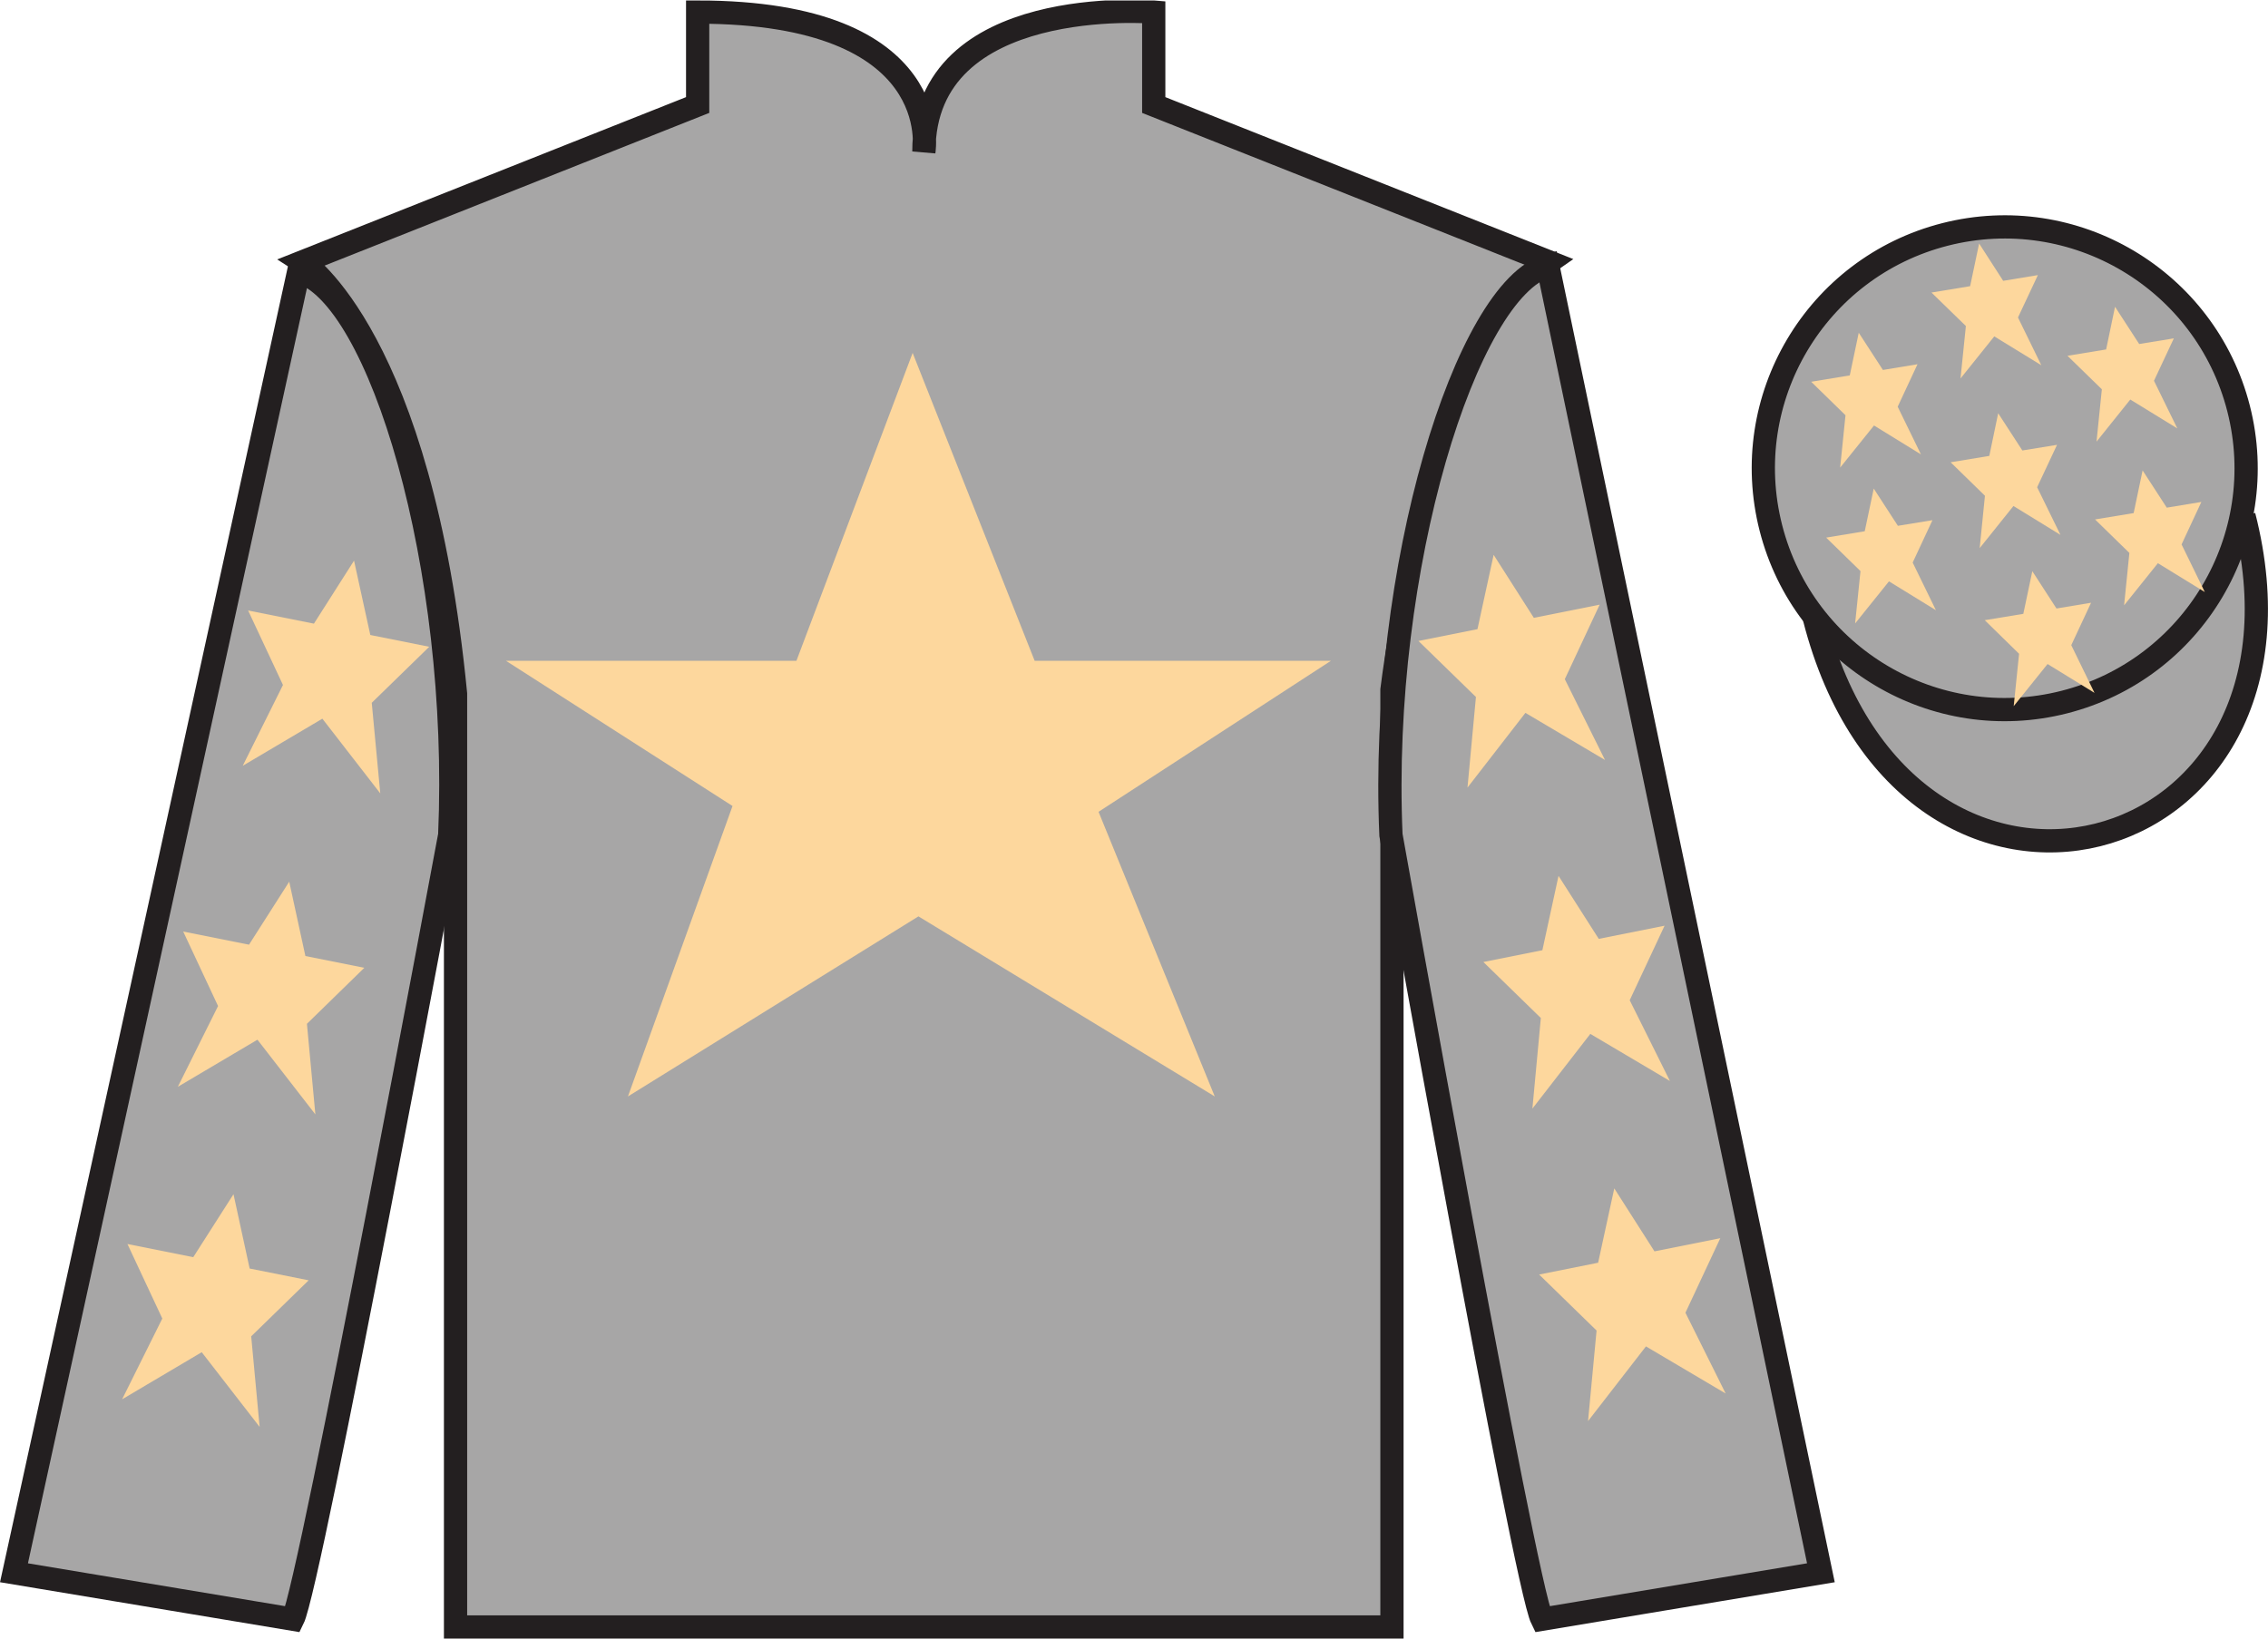
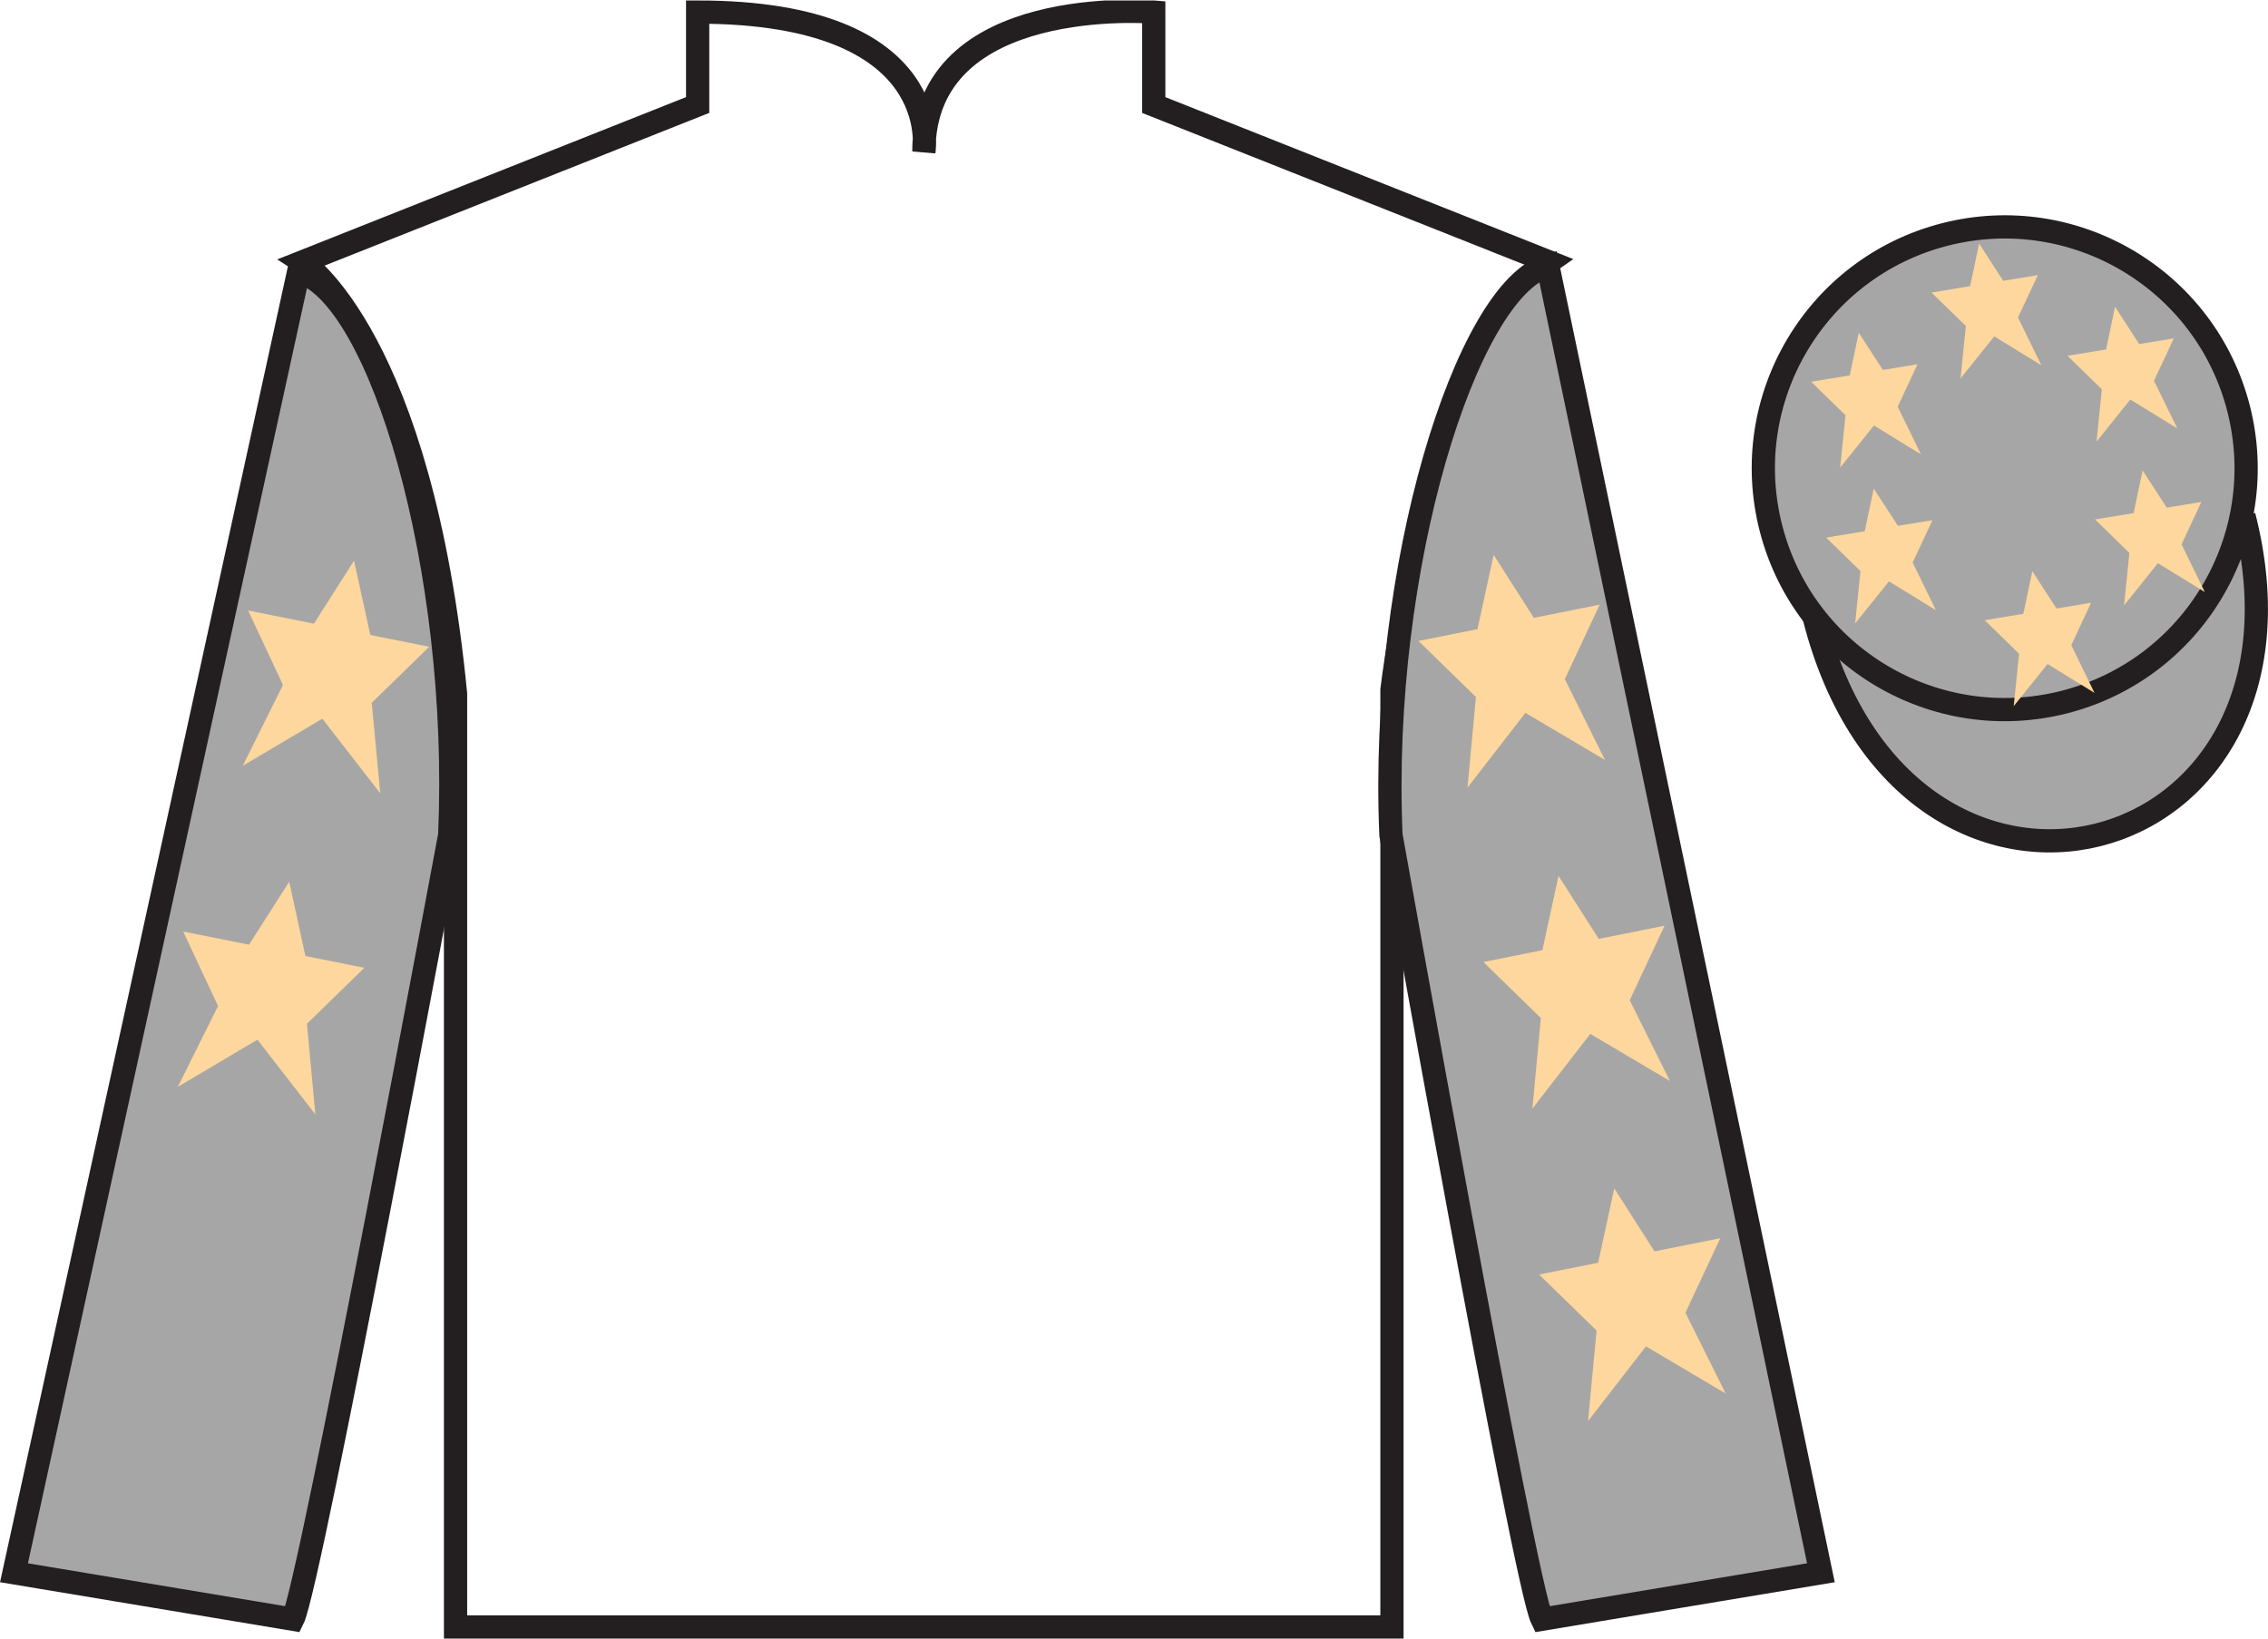
<svg xmlns="http://www.w3.org/2000/svg" width="97.59pt" height="70.52pt" viewBox="0 0 97.59 70.52" version="1.1">
  <defs>
    <clipPath id="clip1">
      <path d="M 0 70.52 L 97.59 70.52 L 97.59 0.02 L 0 0.02 L 0 70.52 Z M 0 70.52 " />
    </clipPath>
  </defs>
  <g id="surface0">
    <g clip-path="url(#clip1)" clip-rule="nonzero">
-       <path style=" stroke:none;fill-rule:nonzero;fill:rgb(65.493%,64.865%,65.02%);fill-opacity:1;" d="M 13.02 11.27 C 13.02 11.27 18.102 14.52 19.602 29.855 C 19.602 29.855 19.602 44.855 19.602 70.02 L 59.895 70.02 L 59.895 29.688 C 59.895 29.688 61.684 14.688 66.645 11.27 L 49.645 4.52 L 49.645 0.52 C 49.645 0.52 39.754 -0.312 39.754 6.52 C 39.754 6.52 40.77 0.52 30.02 0.52 L 30.02 4.52 L 13.02 11.27 " />
      <path style="fill:none;stroke-width:10;stroke-linecap:butt;stroke-linejoin:miter;stroke:rgb(13.73%,12.16%,12.549%);stroke-opacity:1;stroke-miterlimit:4;" d="M 130.195 592.505 C 130.195 592.505 181.016 560.005 196.016 406.645 C 196.016 406.645 196.016 256.645 196.016 5.005 L 598.945 5.005 L 598.945 408.325 C 598.945 408.325 616.836 558.325 666.445 592.505 L 496.445 660.005 L 496.445 700.005 C 496.445 700.005 397.539 708.325 397.539 640.005 C 397.539 640.005 407.695 700.005 300.195 700.005 L 300.195 660.005 L 130.195 592.505 Z M 130.195 592.505 " transform="matrix(0.1,0,0,-0.1,0,70.52)" />
      <path style=" stroke:none;fill-rule:nonzero;fill:rgb(65.493%,64.865%,65.02%);fill-opacity:1;" d="M 12.602 69.688 C 13.352 68.188 19.352 35.938 19.352 35.938 C 19.852 24.438 16.352 12.688 12.852 11.688 L 0.602 67.688 L 12.602 69.688 " />
      <path style="fill:none;stroke-width:10;stroke-linecap:butt;stroke-linejoin:miter;stroke:rgb(13.73%,12.16%,12.549%);stroke-opacity:1;stroke-miterlimit:4;" d="M 126.016 8.325 C 133.516 23.325 193.516 345.825 193.516 345.825 C 198.516 460.825 163.516 578.325 128.516 588.325 L 6.016 28.325 L 126.016 8.325 Z M 126.016 8.325 " transform="matrix(0.1,0,0,-0.1,0,70.52)" />
      <path style=" stroke:none;fill-rule:nonzero;fill:rgb(65.493%,64.865%,65.02%);fill-opacity:1;" d="M 78.352 67.688 L 66.602 11.438 C 63.102 12.438 59.352 24.438 59.852 35.938 C 59.852 35.938 65.602 68.188 66.352 69.688 L 78.352 67.688 " />
      <path style="fill:none;stroke-width:10;stroke-linecap:butt;stroke-linejoin:miter;stroke:rgb(13.73%,12.16%,12.549%);stroke-opacity:1;stroke-miterlimit:4;" d="M 783.516 28.325 L 666.016 590.825 C 631.016 580.825 593.516 460.825 598.516 345.825 C 598.516 345.825 656.016 23.325 663.516 8.325 L 783.516 28.325 Z M 783.516 28.325 " transform="matrix(0.1,0,0,-0.1,0,70.52)" />
      <path style="fill-rule:nonzero;fill:rgb(65.493%,64.865%,65.02%);fill-opacity:1;stroke-width:10;stroke-linecap:butt;stroke-linejoin:miter;stroke:rgb(13.73%,12.16%,12.549%);stroke-opacity:1;stroke-miterlimit:4;" d="M 780.703 439.223 C 820.391 283.598 1004.336 331.177 965.547 483.208 " transform="matrix(0.1,0,0,-0.1,0,70.52)" />
-       <path style=" stroke:none;fill-rule:nonzero;fill:rgb(98.904%,84.06%,61.346%);fill-opacity:1;" d="M 39.27 15.188 L 34.27 28.438 L 21.77 28.438 L 31.52 34.688 L 27.02 47.188 L 39.52 39.438 L 52.27 47.188 L 47.27 34.938 L 57.27 28.438 L 44.52 28.438 L 39.27 15.188 " />
      <path style=" stroke:none;fill-rule:nonzero;fill:rgb(65.493%,64.865%,65.02%);fill-opacity:1;" d="M 88.828 30.215 C 94.387 28.797 97.742 23.141 96.324 17.582 C 94.906 12.027 89.25 8.672 83.691 10.09 C 78.137 11.508 74.781 17.16 76.199 22.719 C 77.617 28.277 83.27 31.633 88.828 30.215 " />
      <path style="fill:none;stroke-width:10;stroke-linecap:butt;stroke-linejoin:miter;stroke:rgb(13.73%,12.16%,12.549%);stroke-opacity:1;stroke-miterlimit:4;" d="M 888.281 403.052 C 943.867 417.231 977.422 473.794 963.242 529.38 C 949.062 584.927 892.5 618.481 836.914 604.302 C 781.367 590.122 747.812 533.598 761.992 478.012 C 776.172 422.427 832.695 388.872 888.281 403.052 Z M 888.281 403.052 " transform="matrix(0.1,0,0,-0.1,0,70.52)" />
      <path style=" stroke:none;fill-rule:nonzero;fill:rgb(98.904%,84.06%,61.346%);fill-opacity:1;" d="M 12.445 37.945 L 10.715 40.656 L 7.883 40.09 L 9.383 43.297 L 7.652 46.773 L 11.078 44.746 L 13.57 47.961 L 13.207 44.062 L 15.676 41.652 L 13.141 41.145 L 12.445 37.945 " />
-       <path style=" stroke:none;fill-rule:nonzero;fill:rgb(98.904%,84.06%,61.346%);fill-opacity:1;" d="M 10.047 51.395 L 8.316 54.105 L 5.484 53.539 L 6.984 56.746 L 5.254 60.223 L 8.68 58.195 L 11.172 61.41 L 10.809 57.512 L 13.281 55.102 L 10.742 54.594 L 10.047 51.395 " />
      <path style=" stroke:none;fill-rule:nonzero;fill:rgb(98.904%,84.06%,61.346%);fill-opacity:1;" d="M 15.234 24.129 L 13.508 26.84 L 10.676 26.273 L 12.176 29.48 L 10.445 32.957 L 13.871 30.93 L 16.363 34.145 L 15.996 30.246 L 18.469 27.836 L 15.934 27.328 L 15.234 24.129 " />
      <path style=" stroke:none;fill-rule:nonzero;fill:rgb(98.904%,84.06%,61.346%);fill-opacity:1;" d="M 67.062 37.695 L 68.793 40.406 L 71.625 39.84 L 70.125 43.047 L 71.855 46.523 L 68.43 44.496 L 65.938 47.711 L 66.301 43.812 L 63.828 41.402 L 66.367 40.895 L 67.062 37.695 " />
      <path style=" stroke:none;fill-rule:nonzero;fill:rgb(98.904%,84.06%,61.346%);fill-opacity:1;" d="M 69.461 51.145 L 71.191 53.855 L 74.023 53.289 L 72.523 56.496 L 74.254 59.973 L 70.824 57.945 L 68.332 61.16 L 68.699 57.262 L 66.227 54.852 L 68.766 54.344 L 69.461 51.145 " />
      <path style=" stroke:none;fill-rule:nonzero;fill:rgb(98.904%,84.06%,61.346%);fill-opacity:1;" d="M 64.27 23.879 L 66 26.59 L 68.832 26.023 L 67.332 29.23 L 69.062 32.707 L 65.637 30.68 L 63.145 33.895 L 63.508 29.996 L 61.035 27.586 L 63.574 27.078 L 64.27 23.879 " />
      <path style=" stroke:none;fill-rule:nonzero;fill:rgb(98.904%,84.06%,61.346%);fill-opacity:1;" d="M 87.449 24.582 L 87.062 26.418 L 85.402 26.691 L 86.879 28.137 L 86.648 30.391 L 88.105 28.578 L 90.125 29.82 L 89.125 27.766 L 89.977 25.941 L 88.488 26.188 L 87.449 24.582 " />
      <path style=" stroke:none;fill-rule:nonzero;fill:rgb(98.904%,84.06%,61.346%);fill-opacity:1;" d="M 91.008 13.203 L 90.625 15.039 L 88.961 15.312 L 90.441 16.754 L 90.211 19.008 L 91.664 17.195 L 93.688 18.438 L 92.684 16.387 L 93.539 14.562 L 92.047 14.805 L 91.008 13.203 " />
      <path style=" stroke:none;fill-rule:nonzero;fill:rgb(98.904%,84.06%,61.346%);fill-opacity:1;" d="M 92.195 20.246 L 91.809 22.082 L 90.148 22.355 L 91.625 23.797 L 91.398 26.051 L 92.852 24.238 L 94.871 25.48 L 93.871 23.43 L 94.723 21.602 L 93.234 21.848 L 92.195 20.246 " />
      <path style=" stroke:none;fill-rule:nonzero;fill:rgb(98.904%,84.06%,61.346%);fill-opacity:1;" d="M 79.98 14.32 L 79.594 16.156 L 77.934 16.43 L 79.41 17.871 L 79.18 20.125 L 80.637 18.312 L 82.656 19.555 L 81.656 17.504 L 82.508 15.676 L 81.02 15.922 L 79.98 14.32 " />
-       <path style=" stroke:none;fill-rule:nonzero;fill:rgb(98.904%,84.06%,61.346%);fill-opacity:1;" d="M 85.98 17.785 L 85.598 19.621 L 83.934 19.895 L 85.41 21.336 L 85.184 23.59 L 86.637 21.777 L 88.66 23.02 L 87.656 20.969 L 88.512 19.145 L 87.02 19.387 L 85.98 17.785 " />
      <path style=" stroke:none;fill-rule:nonzero;fill:rgb(98.904%,84.06%,61.346%);fill-opacity:1;" d="M 80.625 21.027 L 80.238 22.863 L 78.578 23.137 L 80.055 24.578 L 79.824 26.832 L 81.281 25.02 L 83.301 26.262 L 82.301 24.211 L 83.152 22.387 L 81.664 22.629 L 80.625 21.027 " />
      <path style=" stroke:none;fill-rule:nonzero;fill:rgb(98.904%,84.06%,61.346%);fill-opacity:1;" d="M 85.16 10.48 L 84.773 12.316 L 83.109 12.59 L 84.59 14.031 L 84.359 16.289 L 85.812 14.477 L 87.836 15.719 L 86.832 13.664 L 87.688 11.84 L 86.195 12.086 L 85.16 10.48 " />
    </g>
  </g>
</svg>